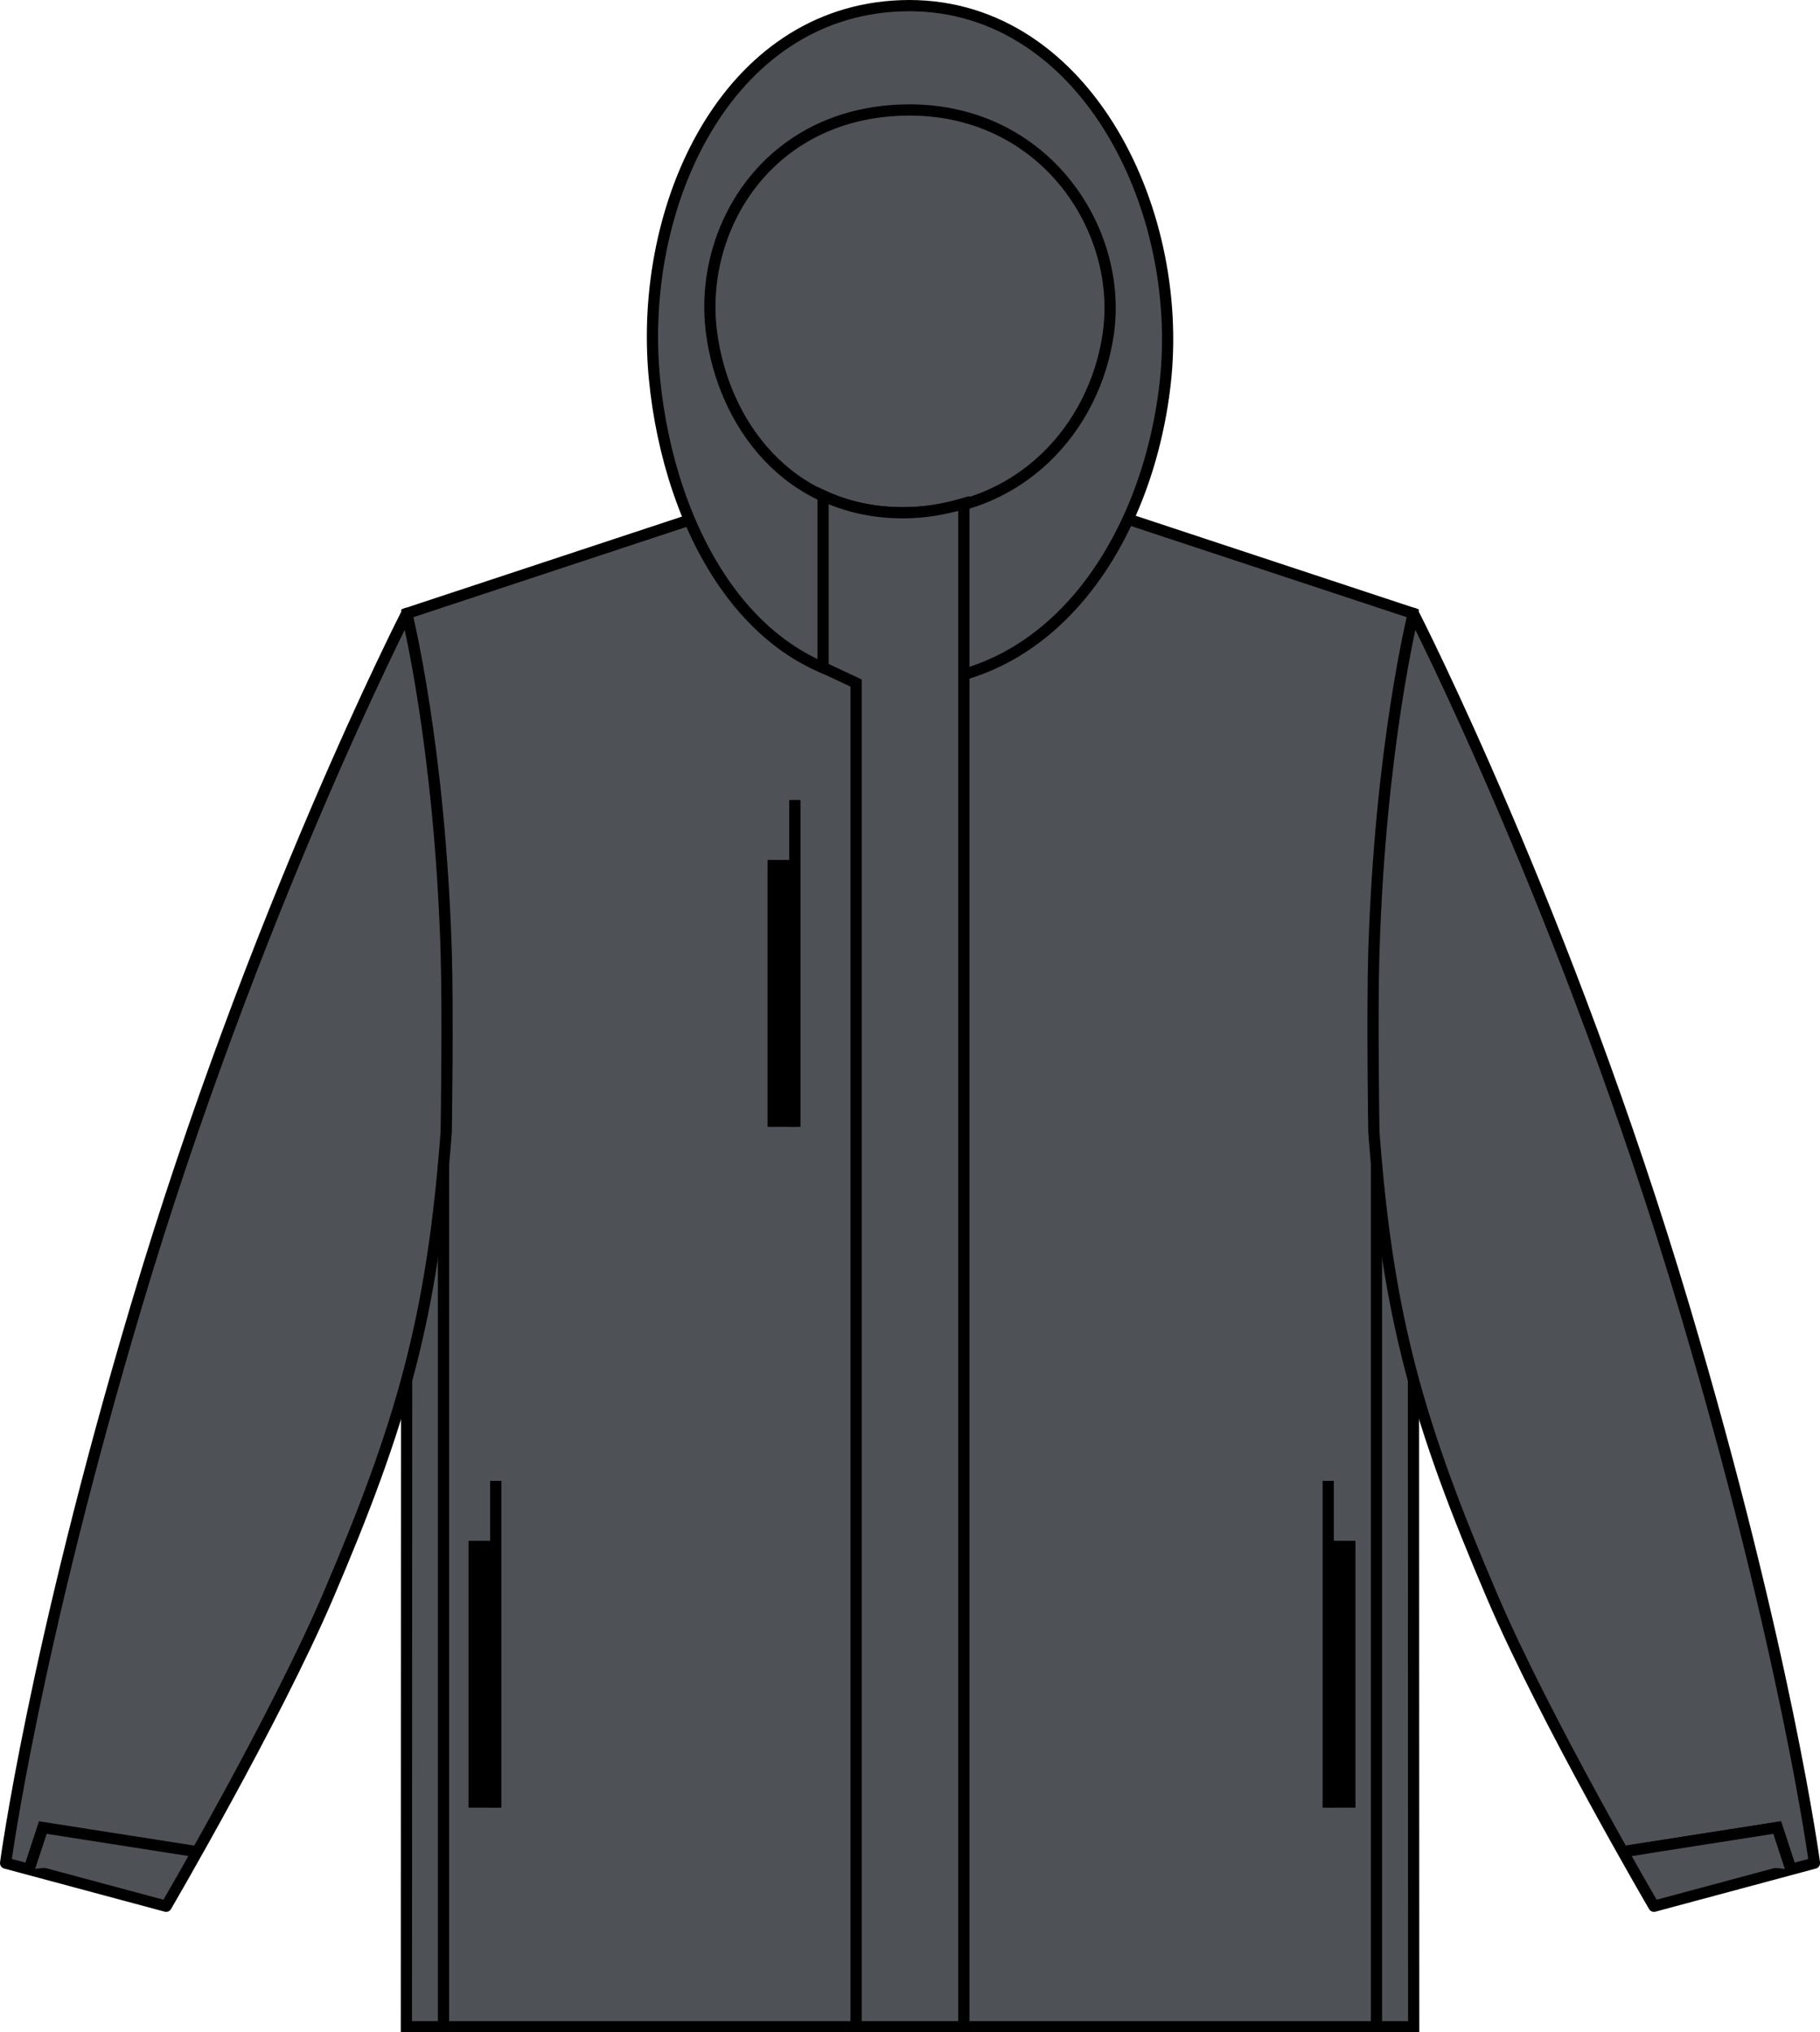
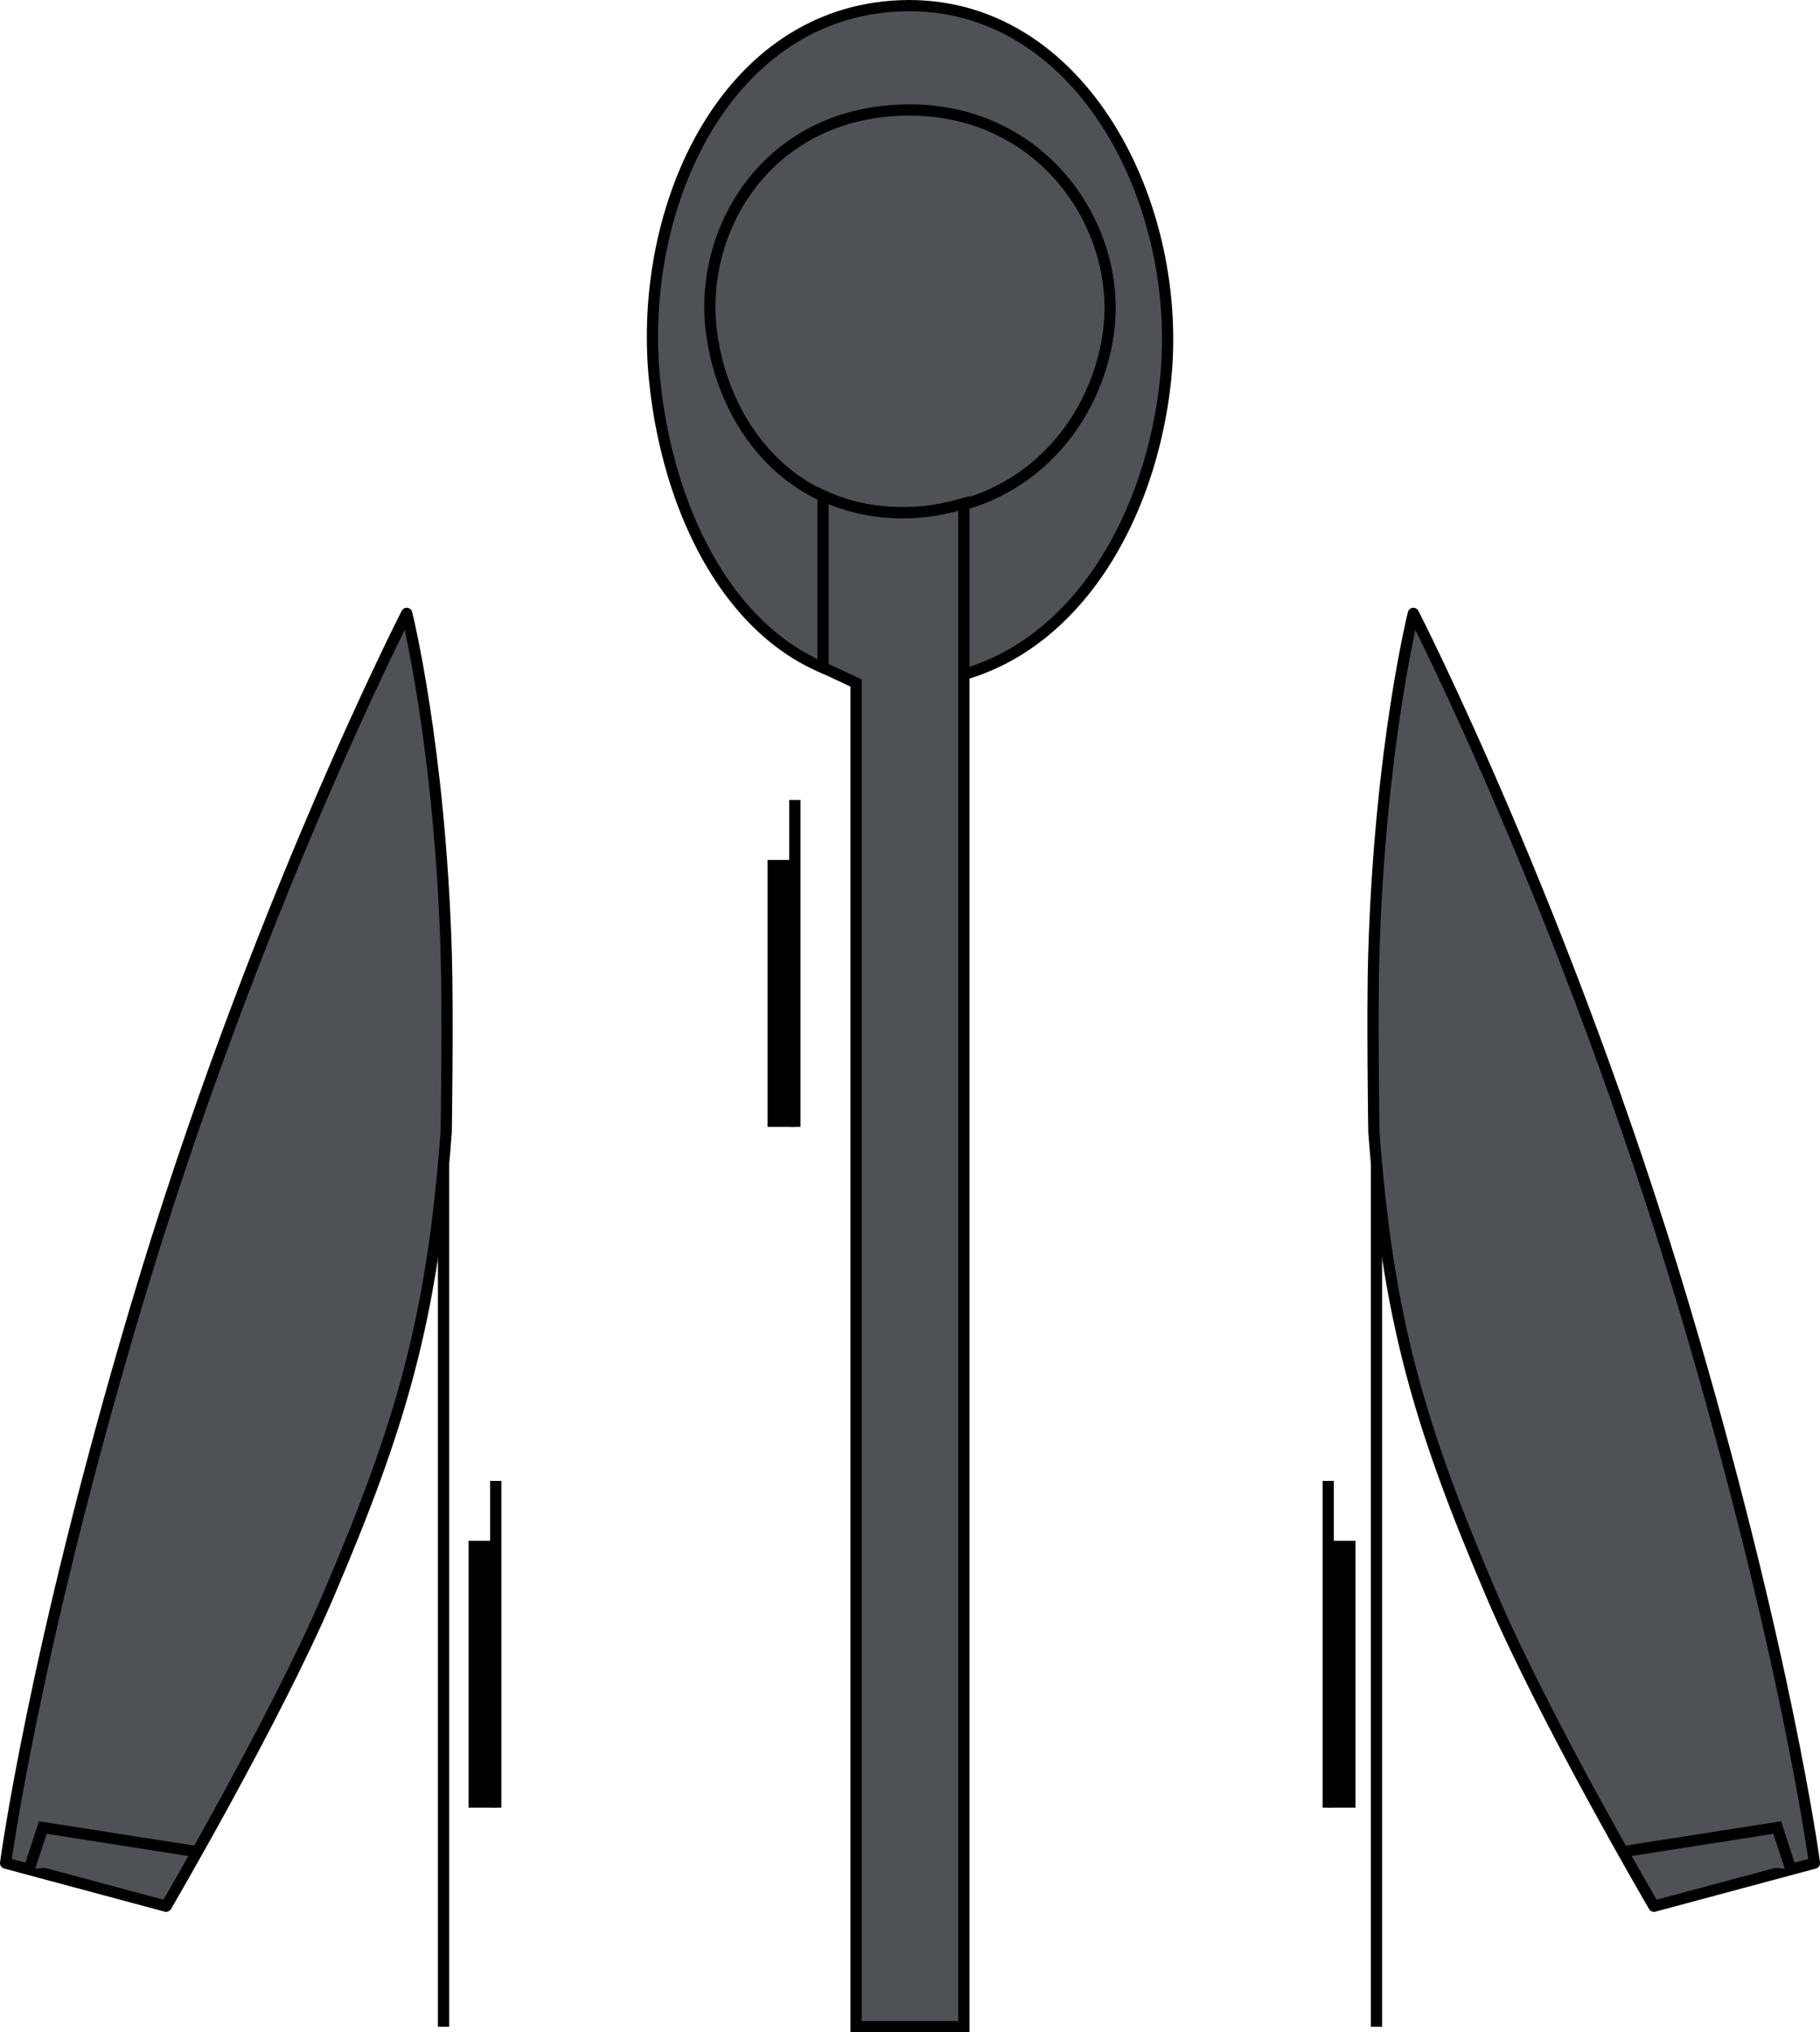
<svg xmlns="http://www.w3.org/2000/svg" version="1.1" x="0px" y="0px" viewBox="0 0 23.037 25.723" style="enable-background:new 0 0 23.037 25.723;" xml:space="preserve">
  <g id="black">
</g>
  <g id="abyss_blue">
</g>
  <g id="charcoal">
    <g>
      <g>
-         <polygon style="fill:#4E5156;stroke:#000000;stroke-width:0.142;stroke-miterlimit:3.864;" points="17.888,7.764      13.777,6.405 9.261,6.405 5.15,7.764 5.144,25.652 17.894,25.652    " />
        <path style="fill:#4E5156;stroke:#000000;stroke-width:0.142;stroke-linecap:round;stroke-linejoin:round;stroke-miterlimit:3.864;" d="     M4.148,20.211c0.932-2.178,1.324-3.523,1.5-5.885c0,0,0.024-1.5,0-2.276     c-0.08-2.613-0.5-4.287-0.5-4.287s-1.943,3.792-3.425,8.775     C0.427,20.895,0.071,23.581,0.071,23.581l2.032,0.546     C2.103,24.127,3.48,21.77,4.148,20.211z" />
        <path style="fill:#4E5156;stroke:#000000;stroke-width:0.142;stroke-linecap:round;stroke-linejoin:round;stroke-miterlimit:3.864;" d="     M18.89,20.211c-0.932-2.178-1.324-3.523-1.5-5.885c0,0-0.024-1.5,0-2.276     c0.08-2.613,0.5-4.287,0.5-4.287s1.943,3.792,3.425,8.775     c1.296,4.357,1.652,7.043,1.652,7.043l-2.032,0.546     C20.935,24.127,19.557,21.77,18.89,20.211z" />
        <path style="fill:#4E5156;stroke:#000000;stroke-width:0.142;stroke-miterlimit:3.864;" d="M11.403,0.073     C9.198,0.154,8.071,2.597,8.284,4.793c0.188,1.925,1.229,3.854,3.121,3.854     c1.932,0,3.117-1.827,3.342-3.782C15.008,2.599,13.68-0.01,11.403,0.073z" />
        <path style="fill:#4E5156;stroke:#000000;stroke-width:0.142;stroke-miterlimit:3.864;" d="M11.429,1.393     C9.715,1.441,8.84,2.894,9.005,4.199c0.146,1.145,0.954,2.291,2.425,2.291     c1.501,0,2.422-1.086,2.596-2.249C14.23,2.895,13.198,1.343,11.429,1.393z" />
        <polyline style="fill:#4E5156;stroke:#000000;stroke-width:0.142;stroke-miterlimit:3.864;" points="2.497,23.437      0.542,23.131 0.368,23.661    " />
-         <polyline style="fill:#4E5156;stroke:#000000;stroke-width:0.142;stroke-miterlimit:3.864;" points="20.541,23.437      22.495,23.131 22.669,23.661    " />
        <g>
          <line style="fill:#4E5156;stroke:#000000;stroke-width:0.35;stroke-miterlimit:3.864;" x1="9.891" y1="14.262" x2="9.891" y2="10.884" />
          <line style="fill:#4E5156;stroke:#000000;stroke-width:0.142;stroke-miterlimit:3.864;" x1="10.061" y1="14.262" x2="10.061" y2="10.125" />
        </g>
        <line style="fill:#4E5156;stroke:#000000;stroke-width:0.142;stroke-miterlimit:3.864;" x1="5.614" y1="14.732" x2="5.614" y2="25.652" />
        <polyline style="fill:#4E5156;stroke:#000000;stroke-width:0.142;stroke-miterlimit:3.864;" points="20.54,23.437      22.495,23.131 22.669,23.661    " />
        <line style="fill:#4E5156;stroke:#000000;stroke-width:0.142;stroke-miterlimit:3.864;" x1="17.423" y1="14.732" x2="17.423" y2="25.652" />
        <path style="fill:#4E5156;stroke:#000000;stroke-width:0.142;stroke-miterlimit:3.864;" d="M11.43,6.49     c-0.383,0-0.719-0.081-1.012-0.216v2.175l0.418,0.196v17.006h1.364V6.373     C11.962,6.442,11.71,6.49,11.43,6.49z" />
        <g>
          <line style="fill:#4E5156;stroke:#000000;stroke-width:0.35;stroke-miterlimit:3.864;" x1="6.106" y1="22.879" x2="6.106" y2="19.502" />
          <line style="fill:#4E5156;stroke:#000000;stroke-width:0.142;stroke-miterlimit:3.864;" x1="6.275" y1="22.879" x2="6.275" y2="18.743" />
        </g>
        <g>
          <line style="fill:#4E5156;stroke:#000000;stroke-width:0.35;stroke-miterlimit:3.864;" x1="16.982" y1="22.879" x2="16.982" y2="19.502" />
          <line style="fill:#4E5156;stroke:#000000;stroke-width:0.142;stroke-miterlimit:3.864;" x1="16.812" y1="22.879" x2="16.812" y2="18.743" />
        </g>
      </g>
    </g>
  </g>
</svg>